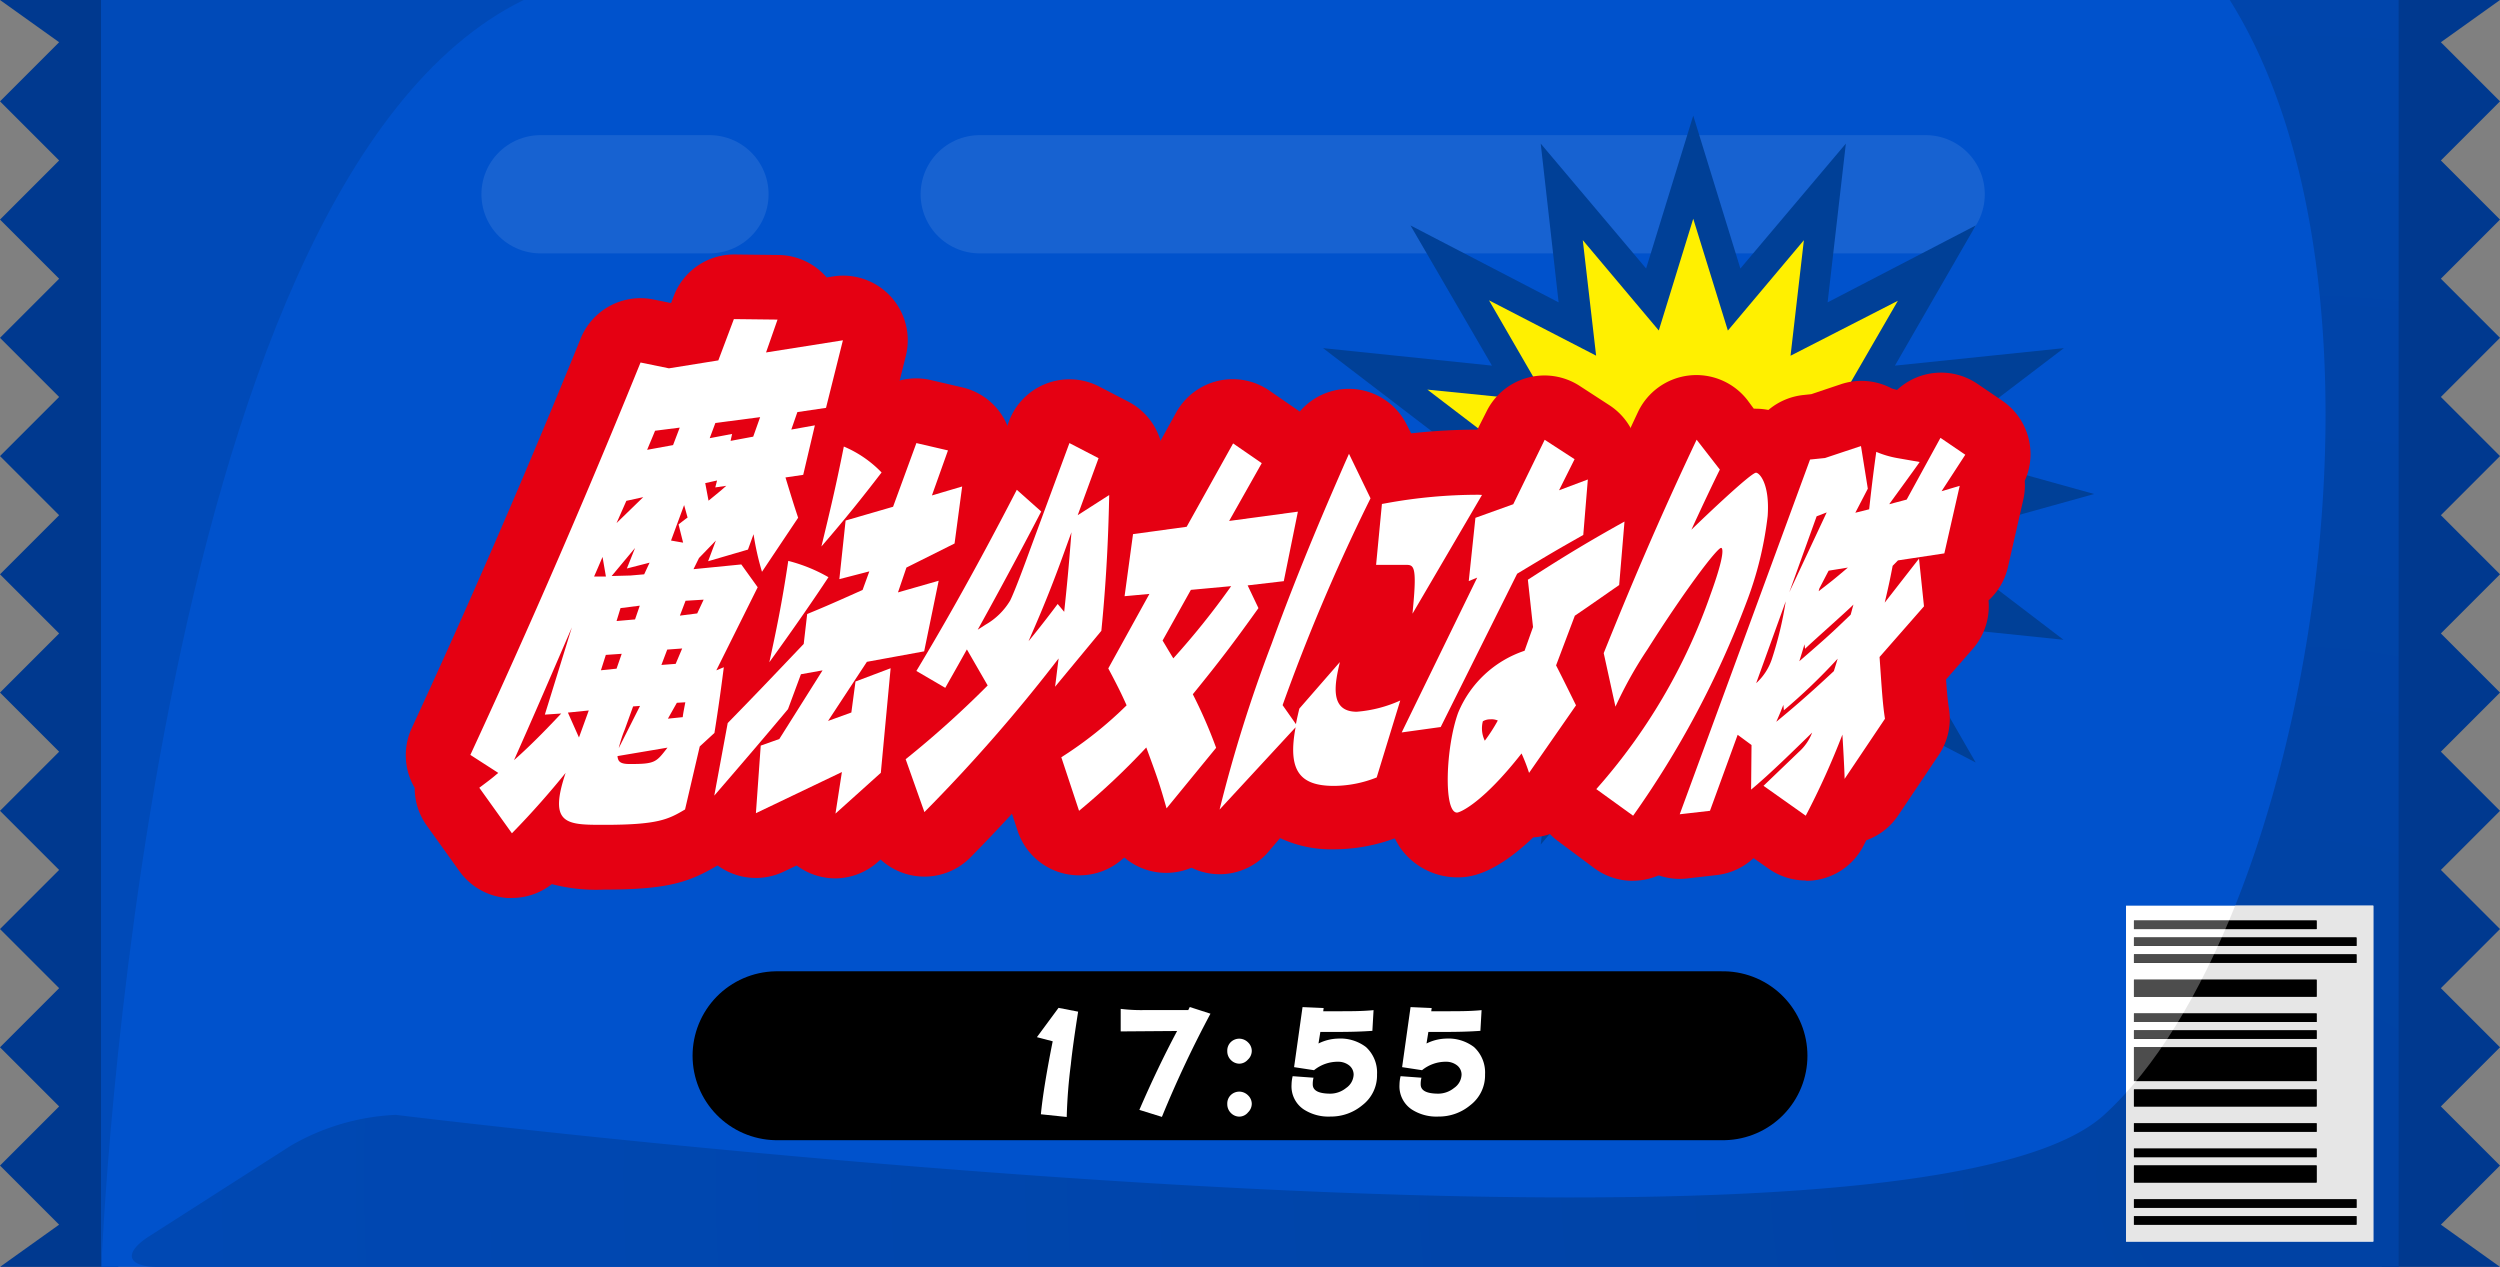
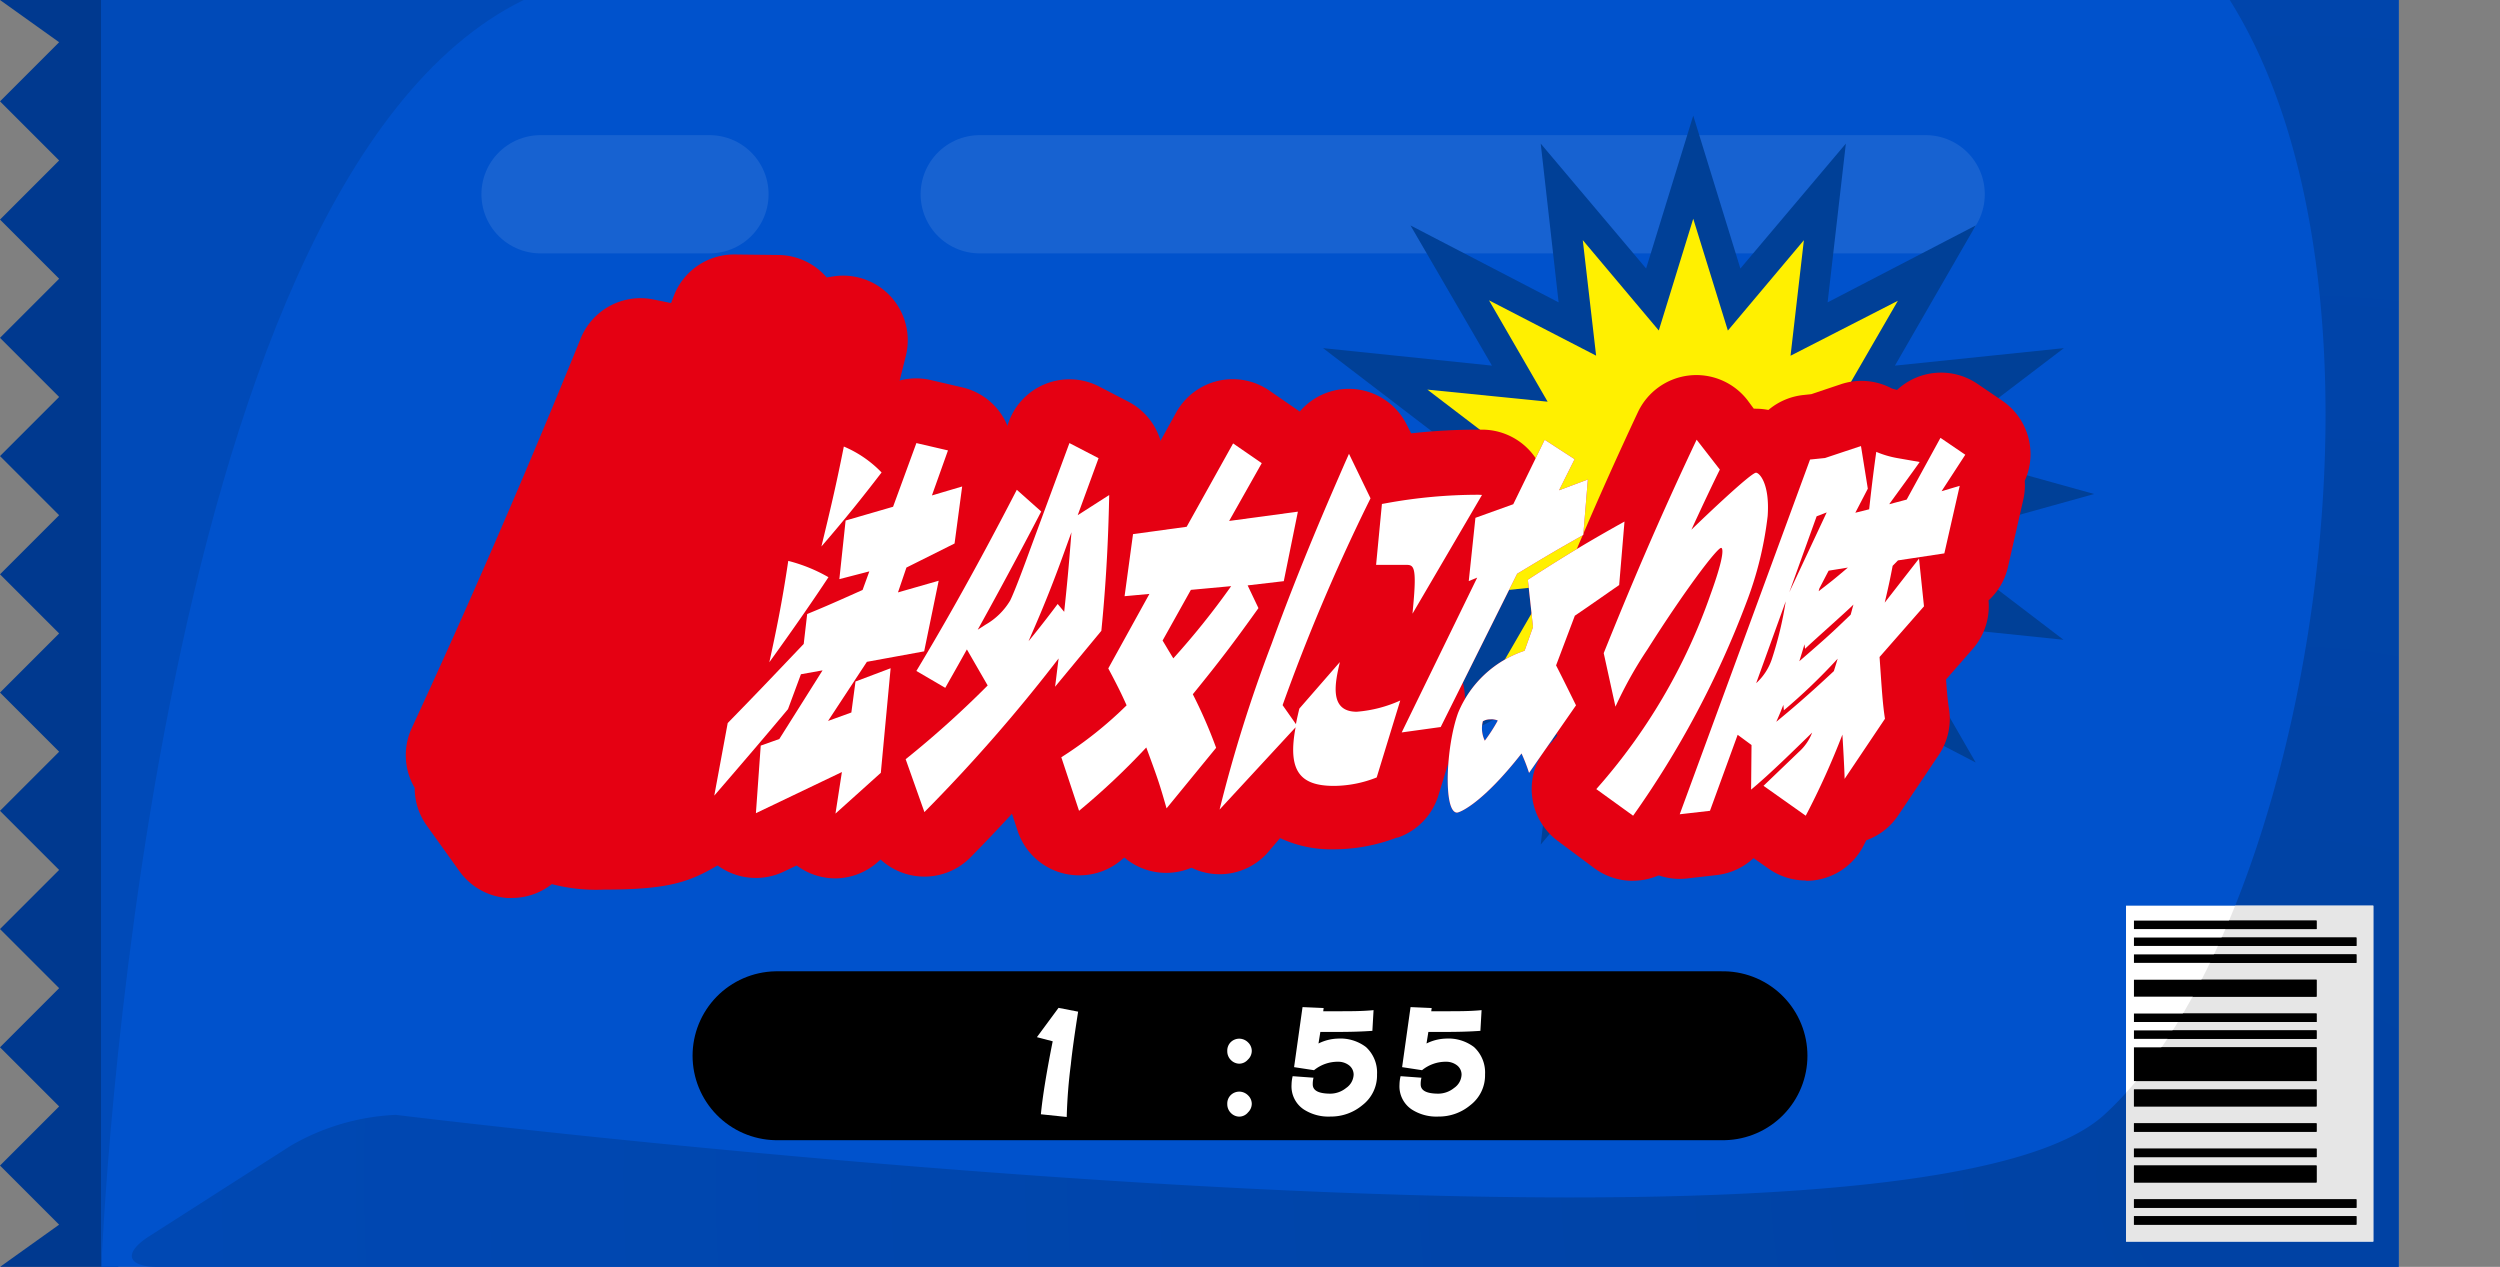
<svg xmlns="http://www.w3.org/2000/svg" xmlns:xlink="http://www.w3.org/1999/xlink" viewBox="0 0 296 150">
  <rect x="0" y="0" width="296" height="150" fill="#808080" stroke="none" />
  <defs>
    <style>.cls-1,.cls-5,.cls-6{fill:none;}.cls-2{fill:#00398f;}.cls-3{fill:#0052cc;}.cls-4{fill:#004ab8;}.cls-5{stroke:#1762d1;stroke-width:14px;}.cls-5,.cls-6{stroke-linecap:round;stroke-miterlimit:10;}.cls-6{stroke:#000;stroke-width:20px;}.cls-7{fill:url(#名称未設定グラデーション_49);}.cls-8,.cls-9{fill-rule:evenodd;}.cls-9{fill:#4d4d4d;}.cls-10{fill:#fff;}.cls-11{clip-path:url(#clip-path);}.cls-12{fill:#e6e6e6;}.cls-13{fill:#fff000;}.cls-14{fill:#004097;}.cls-15{fill:#e50012;}</style>
    <radialGradient id="名称未設定グラデーション_49" cx="272" cy="139" r="332.93" gradientUnits="userSpaceOnUse">
      <stop offset="0" stop-color="#0042a3" />
      <stop offset="1" stop-color="#004ab8" />
    </radialGradient>
    <clipPath id="clip-path">
      <path id="SVGID" class="cls-1" d="M264,0c22,35,9.27,110-14.87,132s-202.27,0-202.27,0a27.17,27.17,0,0,0-12.4,3.63L17.67,146.37c-3.12,2-2.64,3.63,1.06,3.63H284V0Z" />
    </clipPath>
    <symbol id="blue" data-name="blue" viewBox="0 0 296 150">
      <polygon class="cls-2" points="7 0 0 0 7 5 0 12 7 19 0 26 7 33 0 40 7 47 0 54 7 61 0 68 7 75 0 82 7 89 0 96 7 103 0 110 7 117 0 124 7 131 0 138 7 145 0 150 7 150 14 150 14 0 7 0" />
      <rect class="cls-3" x="12" width="272" height="150" />
      <path class="cls-4" d="M12,150V0H62C17,22,12,150,12,150Z" />
      <line class="cls-5" x1="116" y1="23" x2="228" y2="23" />
      <line class="cls-5" x1="64" y1="23" x2="84" y2="23" />
      <line class="cls-6" x1="92" y1="125" x2="204" y2="125" />
-       <polygon class="cls-2" points="289 5 296 0 289 0 282 0 282 150 289 150 296 150 289 145 296 138 289 131 296 124 289 117 296 110 289 103 296 96 289 89 296 82 289 75 296 68 289 61 296 54 289 47 296 40 289 33 296 26 289 19 296 12 289 5" />
      <path class="cls-7" d="M264,0c22,35,9.27,110-14.87,132s-202.27,0-202.27,0a27.17,27.17,0,0,0-12.4,3.63L17.67,146.37c-3.12,2-2.64,3.63,1.06,3.63H284V0Z" />
      <path class="cls-8" d="M252.66,145v-1H279v1Zm0-2v-1H279v1Zm0-3v-2h21.62v2Zm0-3v-1h21.62v1Zm0-3v-1h21.62v1Zm0-3v-2h21.62v2Zm0-3v-4h21.62v4Zm0-5v-1h21.62v1Zm0-2v-1h21.62v1Zm0-3v-2h21.62v2Zm0-4v-1H279v1Zm0-2v-1H279v1Zm0-2v-1h21.62v1Z" />
      <path class="cls-9" d="M252.66,145v-1H279v1Zm0-2v-1H279v1Zm0-3v-2h21.62v2Zm0-3v-1h21.62v1Zm0-3v-1h21.62v1Zm0-3v-2h21.62v2Zm0-3v-4h21.62v4Zm0-5v-1h21.62v1Zm0-2v-1h21.62v1Zm0-3v-2h21.62v2Zm0-4v-1H279v1Zm0-2v-1H279v1Zm0-2v-1h21.62v1Z" />
      <rect class="cls-10" x="251.72" y="107.23" width="29.28" height="39.77" />
      <g class="cls-11">
        <rect class="cls-12" x="251.72" y="107.23" width="29.28" height="39.77" />
      </g>
      <path class="cls-8" d="M252.66,145v-1H279v1Zm0-2v-1H279v1Zm0-3v-2h21.62v2Zm0-3v-1h21.62v1Zm0-3v-1h21.62v1Zm0-3v-2h21.62v2Zm0-3v-4h21.62v4Zm0-5v-1h21.62v1Zm0-2v-1h21.62v1Zm0-3v-2h21.62v2Zm0-4v-1H279v1Zm0-2v-1H279v1Zm0-2v-1h21.62v1Z" />
-       <path class="cls-9" d="M252.66,145v-1H279v1Zm0-2v-1H279v1Zm0-3v-2h21.62v2Zm0-3v-1h21.62v1Zm0-3v-1h21.62v1Zm0-3v-2h21.62v2Zm0-3v-4h21.62v4Zm0-5v-1h21.62v1Zm0-2v-1h21.62v1Zm0-3v-2h21.62v2Zm0-4v-1H279v1Zm0-2v-1H279v1Zm0-2v-1h21.62v1Z" />
      <g class="cls-11">
        <path class="cls-8" d="M252.66,145v-1H279v1Zm0-2v-1H279v1Zm0-3v-2h21.62v2Zm0-3v-1h21.62v1Zm0-3v-1h21.62v1Zm0-3v-2h21.62v2Zm0-3v-4h21.62v4Zm0-5v-1h21.62v1Zm0-2v-1h21.62v1Zm0-3v-2h21.62v2Zm0-4v-1H279v1Zm0-2v-1H279v1Zm0-2v-1h21.62v1Z" />
      </g>
    </symbol>
  </defs>
  <title>mahousyojyo</title>
  <g id="レイヤー_2" data-name="レイヤー 2">
    <g id="_3" data-name="3">
      <use width="296" height="150" xlink:href="#blue" />
      <path class="cls-10" d="M126.79,126a61.15,61.15,0,0,0-.49,6.25l-3.06-.32q.3-3.13,1.4-8.64l-1.87-.49,2.56-3.47,2.32.45C127.22,122.53,126.93,124.62,126.79,126Z" />
-       <path class="cls-10" d="M137.57,132.24l-2.67-.83q2.16-5,4.47-9.34l-6.68.05v-2.67a19.66,19.66,0,0,0,2.92.14h5.08l.18-.36,2.45.79A130.82,130.82,0,0,0,137.57,132.24Z" />
      <path class="cls-10" d="M147.74,125.47a1.36,1.36,0,0,1-1,.47,1.42,1.42,0,0,1-1-.43,1.45,1.45,0,0,1-.43-1.06,1.41,1.41,0,0,1,.41-1.06,1.45,1.45,0,0,1,1.06-.41,1.49,1.49,0,0,1,1,.45,1.4,1.4,0,0,1,.43,1A1.43,1.43,0,0,1,147.74,125.47Zm0,6.27a1.36,1.36,0,0,1-1,.47,1.42,1.42,0,0,1-1-.43,1.46,1.46,0,0,1-.43-1.06,1.41,1.41,0,0,1,.41-1.06,1.45,1.45,0,0,1,1.06-.41,1.49,1.49,0,0,1,1,.45,1.4,1.4,0,0,1,.43,1A1.43,1.43,0,0,1,147.74,131.73Z" />
      <path class="cls-10" d="M161.31,130.85a5.8,5.8,0,0,1-3.78,1.35,5.38,5.38,0,0,1-3.19-.86,3.28,3.28,0,0,1-1.42-2.92,4.5,4.5,0,0,1,.13-1l2.47.18a3,3,0,0,0-.09.79c0,.74.7,1.1,2.11,1.1a3,3,0,0,0,1.85-.68,2,2,0,0,0,.88-1.57,1.39,1.39,0,0,0-.56-1.12,2.09,2.09,0,0,0-1.28-.41,4.45,4.45,0,0,0-2.85,1l-2.36-.36,1-7.11,2.5.11-.05.38h1.66c1.6,0,3,0,4.3-.13l-.14,2.45c-1.22.09-2.61.13-4.16.13h-2l-.22,1.37a5.43,5.43,0,0,1,2.29-.58,5,5,0,0,1,3.33,1,4.09,4.09,0,0,1,1.31,3.24A4.44,4.44,0,0,1,161.31,130.85Z" />
      <path class="cls-10" d="M174.09,130.85a5.79,5.79,0,0,1-3.78,1.35,5.38,5.38,0,0,1-3.19-.86,3.29,3.29,0,0,1-1.42-2.92,4.5,4.5,0,0,1,.13-1l2.47.18a3,3,0,0,0-.09.79c0,.74.7,1.1,2.11,1.1a3,3,0,0,0,1.85-.68,2,2,0,0,0,.88-1.57,1.39,1.39,0,0,0-.56-1.12,2.09,2.09,0,0,0-1.28-.41,4.45,4.45,0,0,0-2.84,1l-2.36-.36,1-7.11,2.5.11-.05.38h1.66c1.6,0,3,0,4.3-.13l-.14,2.45c-1.22.09-2.61.13-4.16.13h-2l-.22,1.37a5.43,5.43,0,0,1,2.29-.58,5,5,0,0,1,3.33,1,4.09,4.09,0,0,1,1.31,3.24A4.44,4.44,0,0,1,174.09,130.85Z" />
      <polygon class="cls-13" points="241.23 58.49 224.74 63.08 238.14 73.31 221.05 71.53 229.29 85.86 214.22 78.02 216.08 94.25 205.32 81.53 200.48 97.19 195.65 81.53 184.89 94.25 186.75 78.02 171.67 85.86 179.92 71.53 162.83 73.31 176.24 63.08 159.74 58.49 176.24 53.9 162.83 43.68 179.93 45.45 171.67 31.13 186.76 38.96 184.89 22.73 195.65 35.46 200.48 19.79 205.32 35.46 216.08 22.73 214.22 38.96 229.3 31.13 221.05 45.45 238.14 43.68 224.74 53.9 241.23 58.49" />
      <path class="cls-14" d="M200.48,103.3,194.9,85.2,182.42,100l2.16-18.78L167,90.29l9.56-16.61-20,2.07,15.62-11.91L153,58.49l19.24-5.35L156.65,41.22l20,2.07L167,26.69l17.54,9.11L182.42,17,194.9,31.79l5.58-18.1,5.58,18.1L218.55,17,216.39,35.8l17.54-9.11-9.57,16.6,20-2.07L228.71,53.14l19.24,5.35-19.24,5.35,15.61,11.91-19.95-2.07,9.55,16.6-17.53-9.11L218.55,100,206.07,85.2Zm-4.08-25.45,4.08,13.23,4.08-13.23,9,10.69L212,74.86l12.63,6.56-6.93-12L232,70.86l-11.19-8.54,13.75-3.83-13.75-3.83L232,46.13l-14.23,1.48,6.94-12L212,42.12l1.58-13.68-9,10.7L200.48,25.9l-4.08,13.23-9-10.7,1.58,13.68L176.3,35.56l6.94,12L169,46.13l11.19,8.54-13.75,3.83,13.75,3.83L169,70.85l14.22-1.48-6.94,12,12.62-6.56-1.57,13.69Z" />
      <path class="cls-15" d="M82.85,88.38l-1.74,7.46c-2,1.19-3.24,1.82-9.58,1.82-4.44,0-6.62,0-4.56-6.15-1.72,2.13-3.95,4.7-6.36,7.15l-3.86-5.39c1.34-1,1.58-1.19,2.24-1.76l-3.3-2.13c3.1-6.71,10.92-23.7,20.15-46.46l3.36.69,5.85-.94,1.84-4.89,5.17.06-1.36,3.89,9.1-1.44-2,8-3.39.5-.72,2.07,2.79-.5L95.1,56.22,93,56.53c.9,2.95,1,3.26,1.5,4.77l-4.28,6.4a32.08,32.08,0,0,1-1-4.45l-.66,1.82-4.72,1.38L84.76,64l-2,2.07-.65,1.32,5.66-.56,1.94,2.7-4.9,9.84L85.7,79c-.46,3.64-.86,6.21-1.11,7.78ZM67.71,74.28C63.73,83.5,63.3,84.5,60.86,90c2.28-2,4.52-4.39,5.59-5.52l-1.94.13Zm2,9.84-2.47.25,1.31,2.95Zm1.63-18.18c-.45,1.06-.61,1.44-1,2.32h1.4Zm.39,11.6-.58,1.82L73,79.17l.61-1.76Zm3.46-12.66L72.42,68.2l2.23-.06L76.27,68l.64-1.38-2.69.69Zm0,8.46.56-1.63L73.47,72,73,73.53ZM73,61.93l3.16-3.07-2,.44Zm.11,27.59c.06.63.29.94,1.46.94,3,0,3.11-.19,4.46-1.94Zm.86-3.14a15.29,15.29,0,0,0-.71,2.2l2.52-5-.82.06ZM77.56,51c-.33.82-.47,1.13-.94,2.26l3.07-.56.79-2.07ZM79,76.91l-.69,1.82L80,78.6l.77-1.82Zm1.84,8c0-.25.26-1.5.3-1.76l-1,.06-1.06,1.88Zm-.5-22.82c.16-.12.88-.69,1.07-.81L81,59.8,79.45,64l1.43.25Zm2.21,10.54L83.31,71l-2.14.13-.67,1.76Zm1.34-13.35c1.39-1.13,1.54-1.26,2.1-1.76l-1.3.19.21-.82-1.4.31Zm.14-7.4,2.65-.5-.18.82,2.68-.5L90,49.39l-5.3.69Z" />
      <path class="cls-15" d="M60.61,106.32l-.6,0a7.65,7.65,0,0,1-5.62-3.18l-3.86-5.39a7.61,7.61,0,0,1-1.43-4.46,7.65,7.65,0,0,1-.35-7.08c2.63-5.69,10.62-23,20-46.13a7.65,7.65,0,0,1,8.63-4.62l2,.41h.08l.28-.74a7.65,7.65,0,0,1,7.16-5H87l5.17.06a7.65,7.65,0,0,1,5.71,2.66l.75-.12a7.65,7.65,0,0,1,8.62,9.41l-2,8a7.65,7.65,0,0,1-1.56,3.06L102.54,58a7.61,7.61,0,0,1-.58,1.61,7.65,7.65,0,0,1-1.1,6l-3.74,5.58a7.58,7.58,0,0,1-.63,1.78l-3.16,6.34a7.4,7.4,0,0,1-.06.75c-.38,3-.76,5.65-1.14,8a7.65,7.65,0,0,1-2.4,4.43l-1.19,5.11a7.65,7.65,0,0,1-3.51,4.82c-3.42,2.05-6,2.91-13.52,2.91a20.81,20.81,0,0,1-6.17-.65A7.65,7.65,0,0,1,60.61,106.32Z" />
      <path class="cls-15" d="M111.14,68.76l-1.72,8.36-6.78,1.24-4.6,7,2.76-1,.49-3.67,4.16-1.57L104.29,91.5l-5.37,4.83.76-4.92L89.5,96.28l.57-8,2.2-.78,5.12-8.13-2.56.46-1.53,4.13c-2.34,2.8-4.81,5.7-8.73,10.24l1.59-8.59c3.72-3.82,4.24-4.37,9-9.37l.41-3.54c1.78-.74,2.25-.92,6.56-2.85l.8-2.2-3.55.92.74-6.94L105.74,60l2.76-7.54,3.74.87-1.9,5.33,3.58-1.06-.9,6.75-5.7,2.85-1,2.94ZM91.09,78.41c.79-3.63,1.48-6.89,2.24-12a18.85,18.85,0,0,1,4.76,1.93C96.51,70.73,94.47,73.72,91.09,78.41Zm6.16-13.69c1-4.13,1.71-7.07,2.66-11.85a13.47,13.47,0,0,1,4.47,3.07C102.08,58.93,100.22,61.27,97.24,64.72Z" />
      <path class="cls-15" d="M98.92,104a7.63,7.63,0,0,1-3.64-.92,7.71,7.71,0,0,1-.95-.61l-1.53.73a7.65,7.65,0,0,1-8.59-1.37,7.65,7.65,0,0,1-7.16-9l1.59-8.59a7.65,7.65,0,0,1,2-3.95l2.82-2.9q0-.28.1-.56c.76-3.49,1.41-6.55,2.15-11.48a7.65,7.65,0,0,1,5-6.06c.59-2.5,1.08-4.77,1.68-7.84A7.65,7.65,0,0,1,103,45.89l.91.42a7.64,7.64,0,0,1,6.3-1.31l3.74.87a7.65,7.65,0,0,1,5.89,6.91,7.65,7.65,0,0,1,1.63,5.82l-.9,6.75a7.65,7.65,0,0,1-1.84,4,7.78,7.78,0,0,1-.13.89l-1.72,8.36A7.65,7.65,0,0,1,112.68,84l-.77,8.18a7.65,7.65,0,0,1-2.5,5L104,102A7.64,7.64,0,0,1,98.92,104Z" />
      <path class="cls-15" d="M107.23,89.89a116.78,116.78,0,0,0,9.71-8.73l-2.46-4.27c-1.51,2.71-1.69,3-2.56,4.55l-3.42-2c2.4-4,6.37-10.75,11.89-21.45l2.89,2.57c-1.19,2.3-4.08,7.81-7.52,14l.93-.6a8,8,0,0,0,2.91-2.85c.57-1.15,1.82-4.55,2.32-5.93l4.7-12.72,3.45,1.79L127.6,61l3.73-2.39c-.08,3.86-.25,9.24-.93,16.08l-5.48,6.62c.14-1,.15-1.24.42-3.35a193.18,193.18,0,0,1-15.89,18.19ZM126,72.44c.31-2.94.52-5,.86-9.42L125.78,66c-1.94,5.33-3.32,8.31-4,9.92,1.58-1.93,2.72-3.44,3.45-4.41Z" />
      <path class="cls-15" d="M109.45,103.79a7.65,7.65,0,0,1-7.21-5.08L100,92.46A7.65,7.65,0,0,1,102.35,84a7.65,7.65,0,0,1-.42-8.44c2.32-3.92,6.21-10.47,11.67-21.05a7.64,7.64,0,0,1,5.4-4l.23,0,.22-.6a7.65,7.65,0,0,1,10.7-4.14l3.45,1.79a7.65,7.65,0,0,1,4.12,6.89A7.64,7.64,0,0,1,139,58.76c-.08,4.07-.27,9.64-1,16.69a7.65,7.65,0,0,1-1.72,4.12l-5.48,6.62a7.65,7.65,0,0,1-4.35,2.62c-3.19,3.8-7.18,8.27-11.56,12.72A7.65,7.65,0,0,1,109.45,103.79Z" />
      <path class="cls-15" d="M149,72c-2.92,4.09-4.6,6.3-7.77,10.2a56.79,56.79,0,0,1,2.76,6.34l-5.87,7.17c-.84-2.94-1-3.4-2.4-7.21A84.26,84.26,0,0,1,127.76,96l-2.1-6.34a46.28,46.28,0,0,0,7.73-6.15c-.42-.92-.72-1.65-2.17-4.37l4.87-8.82-2.94.27,1-7.35,6.35-.87L146,52.5l3.39,2.34-3.86,6.84,8.14-1.1L152,68.81l-4.28.5Zm-8-2.16-3.35,6c.42.69.49.83,1.27,2.11a91.82,91.82,0,0,0,6.85-8.55Z" />
      <path class="cls-15" d="M127.76,103.64a7.66,7.66,0,0,1-7.26-5.23l-2.1-6.34a7.65,7.65,0,0,1,3.13-8.85l.16-.1c.52-.33,1.26-.81,2.27-1.57a7.65,7.65,0,0,1,.56-6.11L125.87,73a7.64,7.64,0,0,1-.31-3.41l1-7.35a7.65,7.65,0,0,1,6.54-6.55l2.56-.35,3.61-6.52a7.65,7.65,0,0,1,11-2.59l3.39,2.34a7.64,7.64,0,0,1,3.21,5.12A7.65,7.65,0,0,1,161.13,62l-1.61,8.22a7.65,7.65,0,0,1-3.78,5.21,7.61,7.61,0,0,1-.57.93c-1.94,2.72-3.39,4.68-5.08,6.85q.54,1.29,1,2.62a7.65,7.65,0,0,1-1.26,7.48L144,100.53a7.65,7.65,0,0,1-10.88,1l-.43.36A7.68,7.68,0,0,1,127.76,103.64Z" />
      <path class="cls-15" d="M163,92.05a13.91,13.91,0,0,1-5.06,1c-4,0-5.52-1.75-4.54-6.94l-9,9.74a168,168,0,0,1,6.14-19.57c3.56-9.79,7-17.55,8.69-21.45l.49-1.1L162.27,59l-.41.83a228.88,228.88,0,0,0-10,23.66l1.58,2.25c.08-.46.14-.74.4-1.84l4.8-5.51c-.54,2.34-1.36,5.88,2,5.88a15.43,15.43,0,0,0,5.15-1.33Zm12.47-33.45-8.23,14.06.07-.78c.47-4.91.06-5-.85-5h-3.53l.69-7.21.5-.09a60.49,60.49,0,0,1,10.95-1Z" />
      <path class="cls-15" d="M144.39,103.51A7.65,7.65,0,0,1,137,94l0-.11a175.29,175.29,0,0,1,6.35-20.26c3.64-10,7.17-18,8.86-21.88l.5-1.14a7.65,7.65,0,0,1,6.84-4.57h.16a7.65,7.65,0,0,1,6.86,4.27l.51,1a70.61,70.61,0,0,1,8-.44h.4a7.65,7.65,0,0,1,6.6,11.51l-8.23,14.06a7.64,7.64,0,0,1-1.74,2,7.65,7.65,0,0,1,1,6.58l-2.8,9.14a7.65,7.65,0,0,1-4.78,5l-.12,0a21,21,0,0,1-7.47,1.4,14.29,14.29,0,0,1-6.38-1.33L150,101.06A7.65,7.65,0,0,1,144.39,103.51ZM163,92.05h0Z" />
      <path class="cls-15" d="M170.58,86.08l-4.62.64,8.94-18.33-1,.41.79-7.49,4.48-1.61,3.72-7.63,3.54,2.3-1.84,3.68L188,56.77l-.54,6.57c-3.25,1.84-3.71,2.11-7.83,4.59Zm21.13-16.81c-1.74,1.2-3.49,2.44-5.25,3.63l-2.22,5.88c.8,1.56,1.86,3.72,2.36,4.73l-5.56,8a20.47,20.47,0,0,0-.89-2.3c-4.64,5.92-7.31,7-7.64,7-1.62,0-1.34-7.76.13-11.81a12.94,12.94,0,0,1,7.87-7.35l1-2.81-.61-5.6c4.64-3,7.41-4.64,11.44-6.89Zm-15.22,15.9a1.67,1.67,0,0,0-.92.23,3.35,3.35,0,0,0,.23,2.3,20.11,20.11,0,0,0,1.54-2.39A2,2,0,0,0,176.49,85.16Z" />
-       <path class="cls-15" d="M172.5,103.88a8.29,8.29,0,0,1-6.76-3.57,12.56,12.56,0,0,1-1.93-6.24,7.65,7.65,0,0,1-4.73-10.69l7.13-14.62q0-.37,0-.75l.79-7.49a7.65,7.65,0,0,1,5-6.39l1.55-.56L176,48.73a7.65,7.65,0,0,1,11-3.06l3.54,2.3a7.62,7.62,0,0,1,2.87,3.41,7.65,7.65,0,0,1,2,3.37,7.65,7.65,0,0,1,4.6,7.69l-.65,7.49A7.65,7.65,0,0,1,196,75.57L194,77l-1.23.85-.19.5.89,1.81a7.65,7.65,0,0,1-.59,7.72l-5.56,8a7.65,7.65,0,0,1-5.79,3.27C176.58,103.88,173.64,103.88,172.5,103.88Z" />
      <path class="cls-15" d="M189,93.43a68.81,68.81,0,0,0,13.51-23c1.79-4.92,1.46-5.56,1.27-5.56-.48,0-4.28,5-8.71,12a48.32,48.32,0,0,0-3.8,6.8l-1.39-6.34c3.09-7.67,6.35-15.44,11-25.27l2.75,3.54c-.62,1.24-1.94,4-3.37,7.12,1.6-1.56,7.06-6.75,7.65-6.75.4,0,1.65,1.29,1.38,5.14a42.2,42.2,0,0,1-2.56,10.34,111.62,111.62,0,0,1-13.37,25.13Z" />
      <path class="cls-15" d="M193.32,104.29a7.65,7.65,0,0,1-4.57-1.51l-4.32-3.22a7.65,7.65,0,0,1-1.05-11.32q.52-.56,1-1.15a7.59,7.59,0,0,1-.6-1.72L182.41,79a7.65,7.65,0,0,1,.37-4.5c2.68-6.65,6.09-14.91,11.13-25.66a7.65,7.65,0,0,1,13-1.45l.74,1h.25a8.19,8.19,0,0,1,6,2.7c1.59,1.7,3.39,4.93,3,10.63a49.22,49.22,0,0,1-3,12.41A118.36,118.36,0,0,1,199.6,101a7.64,7.64,0,0,1-6.28,3.28Z" />
      <path class="cls-15" d="M227.21,66.14l.59,5.65-5.26,6c.28,4.09.38,5.65.64,7.31l-4.78,7.12c0-.83-.21-4.5-.26-5.24a91.64,91.64,0,0,1-4.34,9.6l-5-3.54,4.17-4a5.9,5.9,0,0,0,1.59-2.3c-2.06,2-5,4.91-7.23,6.75l.05-5.28L205.74,87l-3.28,9-3.58.41,15.43-42,1.77-.18,4.26-1.42.81,5.05-1.48,2.85,1.64-.41c.34-3.12.59-5,.84-6.8a11.39,11.39,0,0,0,2.51.74l2.63.46c-.57.83-3.09,4.27-3.61,5l2.07-.55,4-7.31,2.94,2-2.81,4.32,2.15-.64-1.82,8-5.49.83-.63.64c-.23,1.19-.38,2-.94,4.36ZM207.93,80.89A6.73,6.73,0,0,0,209.8,78a43,43,0,0,0,1.63-6.8Zm3.22,2.57c-.24.6-.39,1-.84,2,1.62-1.33,3.61-3,6.82-6,.11-.37.16-.5.45-1.47a69.25,69.25,0,0,1-6.37,6.11Zm3.94-22.33-3.24,9,4.43-9.46Zm-1.44,15.16c-.22.74-.32,1.06-.61,2,3.4-2.94,3.79-3.31,6.08-5.51.09-.32.23-.87.33-1.2-.82.83-4.83,4.36-5.73,5.24ZM215.33,70c1.55-1.2,1.73-1.33,3.46-2.8l-2.28.37-1.1,2.11Z" />
      <path class="cls-15" d="M213.81,104.25a7.65,7.65,0,0,1-4.41-1.4l-1.78-1.25a7.65,7.65,0,0,1-4.29,2l-3.58.41a7.65,7.65,0,0,1-8.05-10.24l15.43-42a7.65,7.65,0,0,1,6.39-5l.93-.1,3.46-1.16A7.65,7.65,0,0,1,224,46l.61.17a7.65,7.65,0,0,1,9.48-.75l2.94,2a7.65,7.65,0,0,1,2.7,9.51,7.65,7.65,0,0,1-.17,2.21l-1.82,8a7.64,7.64,0,0,1-2.3,3.95,7.65,7.65,0,0,1-1.86,5.73l-3.17,3.63c.12,1.67.21,2.6.35,3.47a7.65,7.65,0,0,1-1.2,5.45l-4.78,7.12a7.64,7.64,0,0,1-3.81,3l-.35.68a7.64,7.64,0,0,1-6.79,4.12Z" />
-       <path class="cls-10" d="M82.85,88.38l-1.74,7.46c-2,1.19-3.24,1.82-9.58,1.82-4.44,0-6.62,0-4.56-6.15-1.72,2.13-3.95,4.7-6.36,7.15l-3.86-5.39c1.34-1,1.58-1.19,2.24-1.76l-3.3-2.13c3.1-6.71,10.92-23.7,20.15-46.46l3.36.69,5.85-.94,1.84-4.89,5.17.06-1.36,3.89,9.1-1.44-2,8-3.39.5-.72,2.07,2.79-.5L95.1,56.22,93,56.53c.9,2.95,1,3.26,1.5,4.77l-4.28,6.4a32.08,32.08,0,0,1-1-4.45l-.66,1.82-4.72,1.38L84.76,64l-2,2.07-.65,1.32,5.66-.56,1.94,2.7-4.9,9.84L85.7,79c-.46,3.64-.86,6.21-1.11,7.78ZM67.71,74.28C63.73,83.5,63.3,84.5,60.86,90c2.28-2,4.52-4.39,5.59-5.52l-1.94.13Zm2,9.84-2.47.25,1.31,2.95Zm1.63-18.18c-.45,1.06-.61,1.44-1,2.32h1.4Zm.39,11.6-.58,1.82L73,79.17l.61-1.76Zm3.46-12.66L72.42,68.2l2.23-.06L76.27,68l.64-1.38-2.69.69Zm0,8.46.56-1.63L73.47,72,73,73.53ZM73,61.93l3.16-3.07-2,.44Zm.11,27.59c.06.63.29.94,1.46.94,3,0,3.11-.19,4.46-1.94Zm.86-3.14a15.29,15.29,0,0,0-.71,2.2l2.52-5-.82.06ZM77.56,51c-.33.82-.47,1.13-.94,2.26l3.07-.56.79-2.07ZM79,76.91l-.69,1.82L80,78.6l.77-1.82Zm1.84,8c0-.25.26-1.5.3-1.76l-1,.06-1.06,1.88Zm-.5-22.82c.16-.12.88-.69,1.07-.81L81,59.8,79.45,64l1.43.25Zm2.21,10.54L83.31,71l-2.14.13-.67,1.76Zm1.34-13.35c1.39-1.13,1.54-1.26,2.1-1.76l-1.3.19.21-.82-1.4.31Zm.14-7.4,2.65-.5-.18.82,2.68-.5L90,49.39l-5.3.69Z" />
      <path class="cls-10" d="M111.14,68.76l-1.72,8.36-6.78,1.24-4.6,7,2.76-1,.49-3.67,4.16-1.57L104.29,91.5l-5.37,4.83.76-4.92L89.5,96.28l.57-8,2.2-.78,5.12-8.13-2.56.46-1.53,4.13c-2.34,2.8-4.81,5.7-8.73,10.24l1.59-8.59c3.72-3.82,4.24-4.37,9-9.37l.41-3.54c1.78-.74,2.25-.92,6.56-2.85l.8-2.2-3.55.92.74-6.94L105.74,60l2.76-7.54,3.74.87-1.9,5.33,3.58-1.06-.9,6.75-5.7,2.85-1,2.94ZM91.09,78.41c.79-3.63,1.48-6.89,2.24-12a18.85,18.85,0,0,1,4.76,1.93C96.51,70.73,94.47,73.72,91.09,78.41Zm6.16-13.69c1-4.13,1.71-7.07,2.66-11.85a13.47,13.47,0,0,1,4.47,3.07C102.08,58.93,100.22,61.27,97.24,64.72Z" />
      <path class="cls-10" d="M107.23,89.89a116.78,116.78,0,0,0,9.71-8.73l-2.46-4.27c-1.51,2.71-1.69,3-2.56,4.55l-3.42-2c2.4-4,6.37-10.75,11.89-21.45l2.89,2.57c-1.19,2.3-4.08,7.81-7.52,14l.93-.6a8,8,0,0,0,2.91-2.85c.57-1.15,1.82-4.55,2.32-5.93l4.7-12.72,3.45,1.79L127.6,61l3.73-2.39c-.08,3.86-.25,9.24-.93,16.08l-5.48,6.62c.14-1,.15-1.24.42-3.35a193.18,193.18,0,0,1-15.89,18.19ZM126,72.44c.31-2.94.52-5,.86-9.42L125.78,66c-1.94,5.33-3.32,8.31-4,9.92,1.58-1.93,2.72-3.44,3.45-4.41Z" />
      <path class="cls-10" d="M149,72c-2.92,4.09-4.6,6.3-7.77,10.2a56.79,56.79,0,0,1,2.76,6.34l-5.87,7.17c-.84-2.94-1-3.4-2.4-7.21A84.26,84.26,0,0,1,127.76,96l-2.1-6.34a46.28,46.28,0,0,0,7.73-6.15c-.42-.92-.72-1.65-2.17-4.37l4.87-8.82-2.94.27,1-7.35,6.35-.87L146,52.5l3.39,2.34-3.86,6.84,8.14-1.1L152,68.81l-4.28.5Zm-8-2.16-3.35,6c.42.69.49.83,1.27,2.11a91.82,91.82,0,0,0,6.85-8.55Z" />
      <path class="cls-10" d="M163,92.05a13.91,13.91,0,0,1-5.06,1c-4,0-5.52-1.75-4.54-6.94l-9,9.74a168,168,0,0,1,6.14-19.57c3.56-9.79,7-17.55,8.69-21.45l.49-1.1L162.27,59l-.41.83a228.88,228.88,0,0,0-10,23.66l1.58,2.25c.08-.46.14-.74.4-1.84l4.8-5.51c-.54,2.34-1.36,5.88,2,5.88a15.43,15.43,0,0,0,5.15-1.33Zm12.47-33.45-8.23,14.06.07-.78c.47-4.91.06-5-.85-5h-3.53l.69-7.21.5-.09a60.49,60.49,0,0,1,10.95-1Z" />
      <path class="cls-10" d="M170.58,86.08l-4.62.64,8.94-18.33-1,.41.79-7.49,4.48-1.61,3.72-7.63,3.54,2.3-1.84,3.68L188,56.77l-.54,6.57c-3.25,1.84-3.71,2.11-7.83,4.59Zm21.13-16.81c-1.74,1.2-3.49,2.44-5.25,3.63l-2.22,5.88c.8,1.56,1.86,3.72,2.36,4.73l-5.56,8a20.47,20.47,0,0,0-.89-2.3c-4.64,5.92-7.31,7-7.64,7-1.62,0-1.34-7.76.13-11.81a12.94,12.94,0,0,1,7.87-7.35l1-2.81-.61-5.6c4.64-3,7.41-4.64,11.44-6.89Zm-15.22,15.9a1.67,1.67,0,0,0-.92.23,3.35,3.35,0,0,0,.23,2.3,20.11,20.11,0,0,0,1.54-2.39A2,2,0,0,0,176.49,85.16Z" />
      <path class="cls-10" d="M189,93.43a68.81,68.81,0,0,0,13.51-23c1.79-4.92,1.46-5.56,1.27-5.56-.48,0-4.28,5-8.71,12a48.32,48.32,0,0,0-3.8,6.8l-1.39-6.34c3.09-7.67,6.35-15.44,11-25.27l2.75,3.54c-.62,1.24-1.94,4-3.37,7.12,1.6-1.56,7.06-6.75,7.65-6.75.4,0,1.65,1.29,1.38,5.14a42.2,42.2,0,0,1-2.56,10.34,111.62,111.62,0,0,1-13.37,25.13Z" />
      <path class="cls-10" d="M227.21,66.14l.59,5.65-5.26,6c.28,4.09.38,5.65.64,7.31l-4.78,7.12c0-.83-.21-4.5-.26-5.24a91.64,91.64,0,0,1-4.34,9.6l-5-3.54,4.17-4a5.9,5.9,0,0,0,1.59-2.3c-2.06,2-5,4.91-7.23,6.75l.05-5.28L205.74,87l-3.28,9-3.58.41,15.43-42,1.77-.18,4.26-1.42.81,5.05-1.48,2.85,1.64-.41c.34-3.12.59-5,.84-6.8a11.39,11.39,0,0,0,2.51.74l2.63.46c-.57.83-3.09,4.27-3.61,5l2.07-.55,4-7.31,2.94,2-2.81,4.32,2.15-.64-1.82,8-5.49.83-.63.64c-.23,1.19-.38,2-.94,4.36ZM207.93,80.89A6.73,6.73,0,0,0,209.8,78a43,43,0,0,0,1.63-6.8Zm3.22,2.57c-.24.6-.39,1-.84,2,1.62-1.33,3.61-3,6.82-6,.11-.37.16-.5.45-1.47a69.25,69.25,0,0,1-6.37,6.11Zm3.94-22.33-3.24,9,4.43-9.46Zm-1.44,15.16c-.22.74-.32,1.06-.61,2,3.4-2.94,3.79-3.31,6.08-5.51.09-.32.23-.87.33-1.2-.82.83-4.83,4.36-5.73,5.24ZM215.33,70c1.55-1.2,1.73-1.33,3.46-2.8l-2.28.37-1.1,2.11Z" />
    </g>
  </g>
</svg>